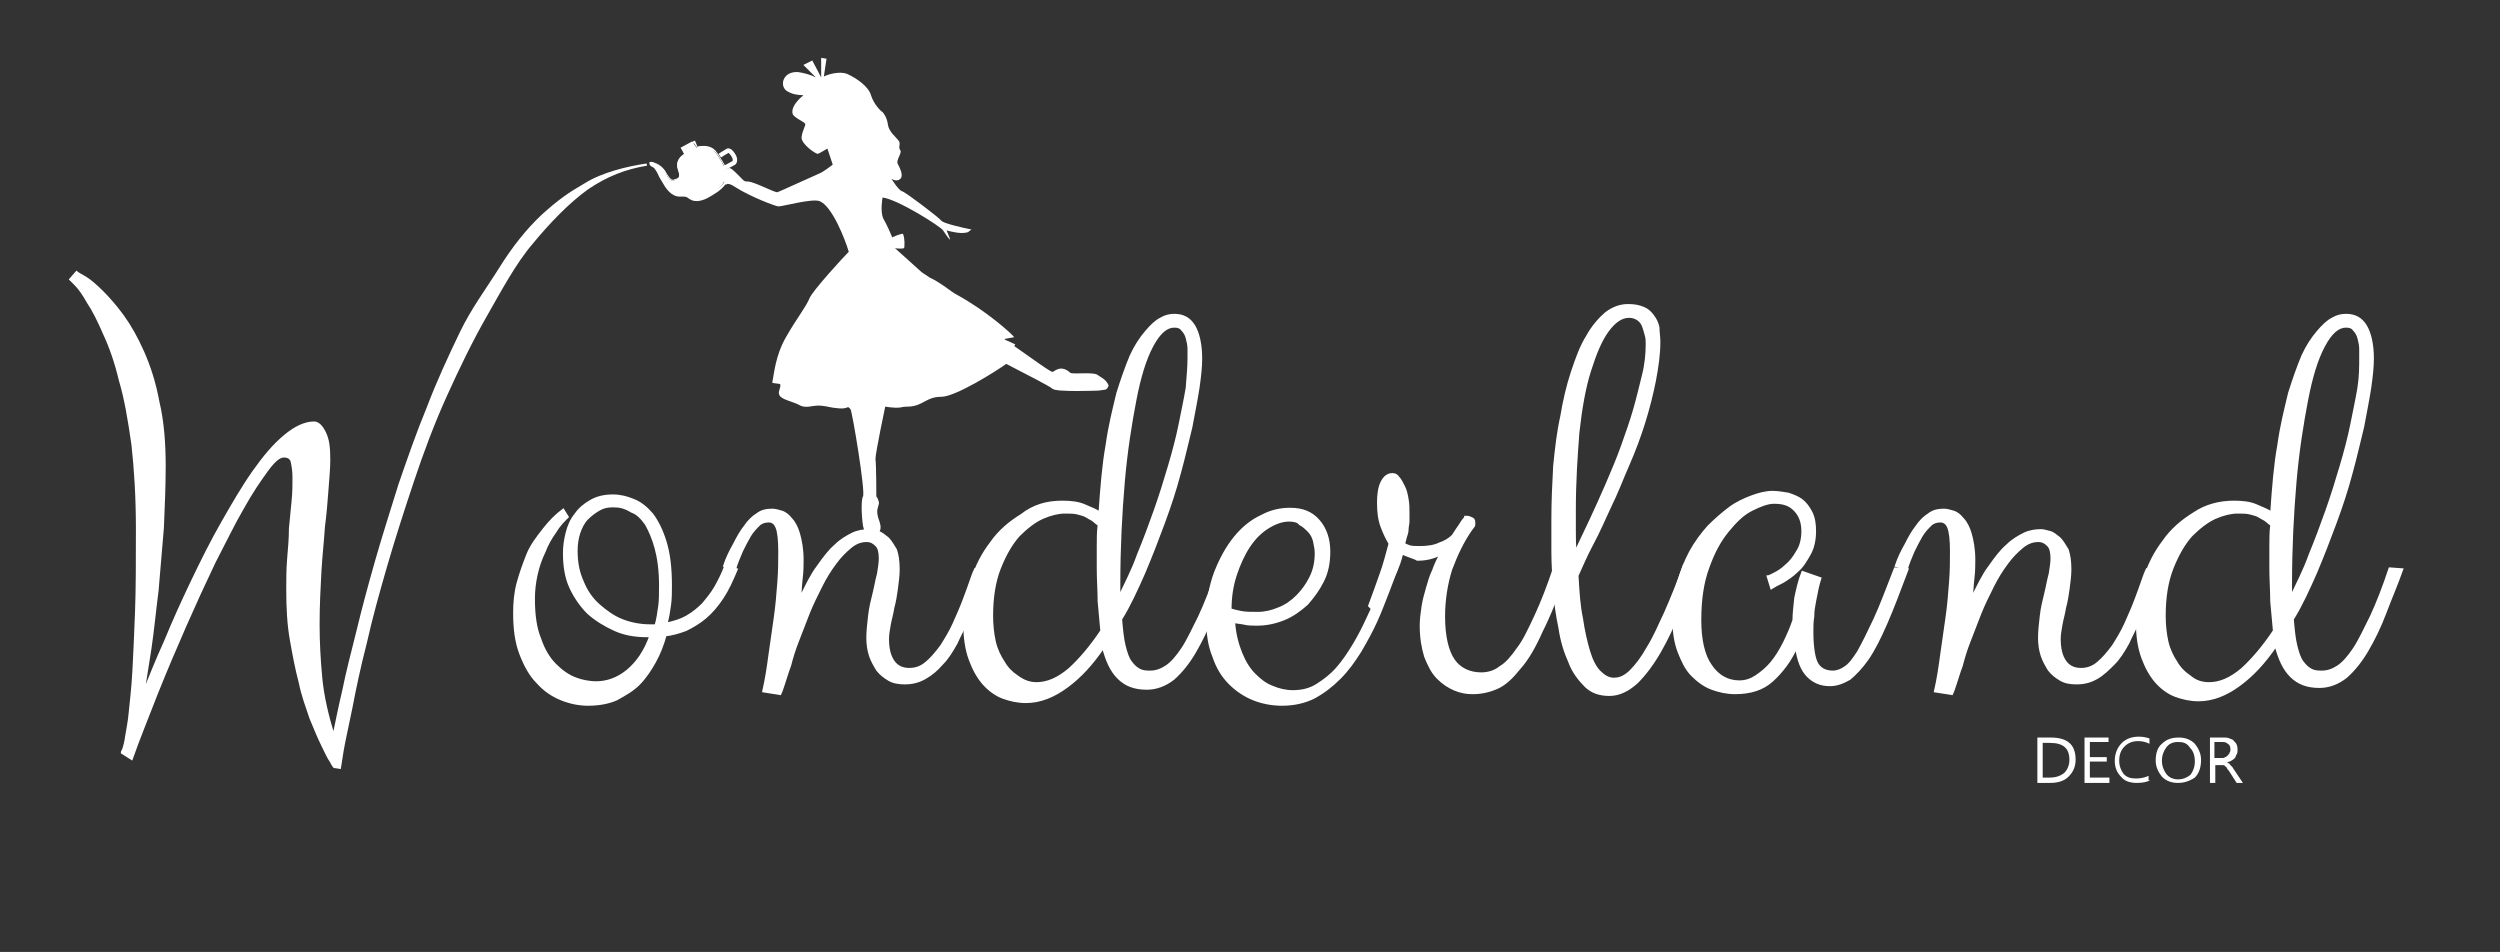
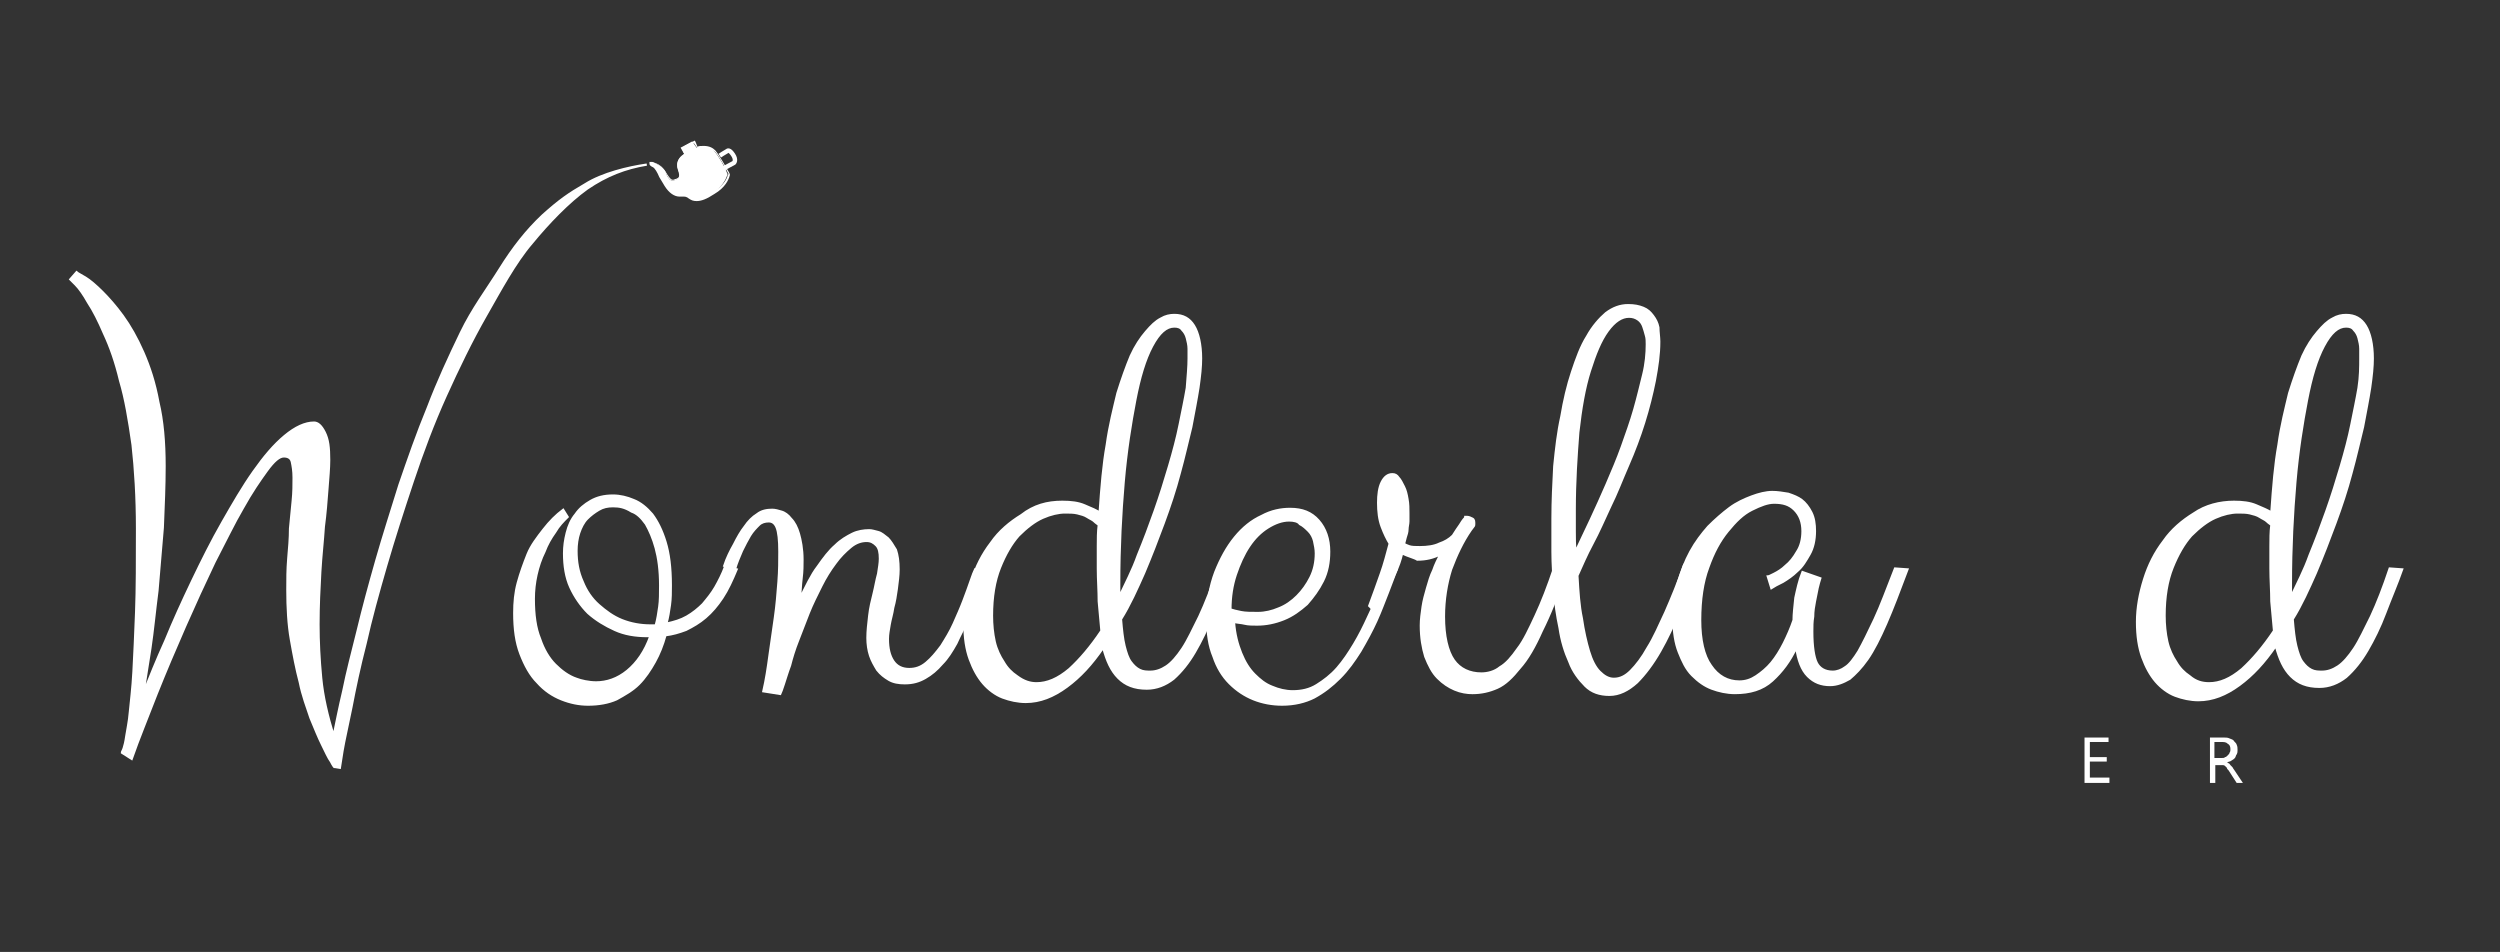
<svg xmlns="http://www.w3.org/2000/svg" version="1.1" id="Layer_1" x="0px" y="0px" viewBox="0 0 281 107" style="enable-background:new 0 0 281 107;" xml:space="preserve">
  <rect x="0" y="0" width="281" height="107" fill="#333333" stroke="none" />
  <style type="text/css">
	.st0{fill:#FFFFFF;stroke:#FFFFFF;stroke-width:0.25;stroke-miterlimit:10;}
	.st1{fill:#FFFFFF;}
	.st2{fill:none;stroke:#FFFFFF;stroke-width:0.5;stroke-miterlimit:10;}
</style>
  <g>
    <path class="st0" d="M37.6,86.2L37.6,86.2c0,0.1-0.2-0.2-0.4-0.6c-0.3-0.4-0.6-1.1-1-1.9c-0.4-0.8-0.8-1.8-1.3-3   c-0.4-1.2-0.9-2.5-1.2-4c-0.4-1.5-0.7-3.1-1-4.8c-0.3-1.7-0.4-3.6-0.4-5.6c0-1.2,0-2.3,0.1-3.5c0.1-1.2,0.2-2.3,0.2-3.4   c0.1-1.1,0.2-2.1,0.3-3.1c0.1-1,0.1-1.8,0.1-2.6c0-0.8-0.1-1.3-0.2-1.8c-0.1-0.4-0.4-0.6-0.9-0.6c-0.5,0-1.1,0.5-1.9,1.6   s-1.7,2.4-2.7,4.2c-1,1.7-2,3.8-3.2,6.1c-1.1,2.3-2.2,4.7-3.3,7.2c-1.1,2.5-2.2,5.1-3.2,7.6c-1,2.6-2,5-2.8,7.3l-1.1-0.7   c0-0.1,0.1-0.2,0.2-0.5c0.1-0.3,0.2-0.7,0.3-1.4s0.3-1.5,0.4-2.7c0.1-1.1,0.3-2.6,0.4-4.5c0.1-1.8,0.2-4.1,0.3-6.7   c0.1-2.6,0.1-5.8,0.1-9.4c0-3.5-0.2-6.7-0.5-9.4c-0.4-2.8-0.8-5.2-1.4-7.2c-0.5-2.1-1.1-3.8-1.8-5.3c-0.6-1.4-1.2-2.6-1.8-3.5   c-0.5-0.9-1-1.6-1.4-2c-0.4-0.4-0.6-0.6-0.6-0.6l0.7-0.8c0.1,0.1,0.5,0.3,1,0.6c0.5,0.3,1.2,0.9,1.9,1.6c0.7,0.7,1.5,1.6,2.3,2.7   c0.8,1.1,1.6,2.5,2.3,4.1c0.7,1.6,1.3,3.4,1.7,5.6c0.5,2.1,0.7,4.5,0.7,7.2c0,2.2-0.1,4.4-0.2,6.9c-0.2,2.4-0.4,4.8-0.6,7.1   c-0.3,2.3-0.5,4.5-0.8,6.5c-0.3,2-0.6,3.7-0.8,5.1c0.7-1.8,1.5-3.8,2.5-6c0.9-2.2,1.9-4.4,3-6.7c1.1-2.3,2.2-4.5,3.4-6.6   c1.2-2.1,2.3-4,3.5-5.7c1.2-1.7,2.3-3,3.5-4c1.2-1,2.3-1.5,3.3-1.5c0.4,0,0.8,0.3,1.2,1.1s0.5,1.7,0.5,3.1c0,0.9-0.1,2-0.2,3.3   c-0.1,1.3-0.2,2.7-0.4,4.2c-0.1,1.6-0.3,3.3-0.4,5.1c-0.1,1.8-0.2,3.8-0.2,5.9c0,1.9,0.1,3.9,0.3,6c0.2,2.1,0.7,4.2,1.4,6.5   c0.3-1.4,0.6-3,1.1-5.1c0.4-2,1-4.3,1.6-6.7c0.6-2.5,1.3-5.1,2.1-7.9c0.8-2.8,1.7-5.6,2.6-8.5c1-2.9,2-5.8,3.2-8.7   c1.1-2.9,2.4-5.7,3.7-8.4c1.3-2.7,2.9-4.8,4.4-7.2c1.5-2.4,3-4.3,4.8-6c1.9-1.7,2.9-2.4,4.8-3.5c1.9-1.2,4.8-1.9,6.9-2.2l0,0   c-2.4,0.4-4.5,1.2-6.7,2.7c-2.1,1.5-4.4,3.9-6.2,6.1c-1.9,2.2-3.6,5.4-5.2,8.2s-3.1,5.9-4.5,9c-1.4,3.1-2.6,6.3-3.7,9.6   c-1.1,3.3-2.1,6.4-3,9.5c-0.9,3.1-1.7,6-2.3,8.7c-0.7,2.7-1.2,5.1-1.6,7.2c-0.4,2-0.8,3.7-1,4.9c-0.2,1.2-0.3,1.9-0.3,1.9   L37.6,86.2z" />
    <path class="st0" d="M67,76.7c1.2,0,2.4-0.4,3.5-1.3c1.1-0.9,2-2.2,2.6-3.9h-0.3c-1.4,0-2.6-0.2-3.7-0.7c-1.1-0.5-2.1-1.1-3-1.9   c-0.8-0.8-1.5-1.8-2-2.9c-0.5-1.1-0.7-2.4-0.7-3.8c0-0.8,0.1-1.5,0.3-2.3c0.2-0.8,0.5-1.5,1-2.1c0.4-0.6,1-1.1,1.7-1.5   c0.7-0.4,1.5-0.6,2.5-0.6c0.8,0,1.6,0.2,2.3,0.5c0.8,0.3,1.5,0.9,2.1,1.6c0.6,0.8,1.1,1.8,1.5,3.1c0.4,1.3,0.6,2.9,0.6,4.9   c0,0.7,0,1.5-0.1,2.2c-0.1,0.7-0.2,1.4-0.4,2.1c0.9-0.2,1.6-0.4,2.3-0.8c0.7-0.4,1.3-0.9,1.8-1.4c0.5-0.6,1-1.2,1.4-1.9   c0.4-0.7,0.8-1.5,1.1-2.3l1.3,0.3c-0.5,1.2-1,2.3-1.6,3.2c-0.6,0.9-1.2,1.6-1.9,2.2c-0.7,0.6-1.4,1-2.2,1.4   c-0.8,0.3-1.5,0.5-2.3,0.6c-0.3,1.1-0.7,2.1-1.2,3c-0.5,0.9-1.1,1.8-1.8,2.5c-0.7,0.7-1.6,1.2-2.5,1.7c-0.9,0.4-2,0.6-3.2,0.6   c-1,0-2-0.2-3-0.6c-1-0.4-1.9-1-2.7-1.9c-0.8-0.8-1.4-1.9-1.9-3.2c-0.5-1.3-0.7-2.8-0.7-4.6c0-1.2,0.1-2.3,0.4-3.4   c0.3-1.1,0.7-2.2,1.1-3.2s1.1-1.9,1.8-2.8c0.7-0.9,1.4-1.6,2.2-2.2l0.5,0.8c-0.5,0.5-1,1-1.4,1.7c-0.5,0.7-0.9,1.4-1.2,2.2   c-0.4,0.8-0.7,1.7-0.9,2.6c-0.2,0.9-0.3,1.8-0.3,2.7c0,1.8,0.2,3.3,0.7,4.5c0.4,1.2,1,2.2,1.7,2.9c0.7,0.7,1.5,1.3,2.4,1.6   C65.3,76.5,66.2,76.7,67,76.7z M68.9,56.9c-0.6,0-1.1,0.1-1.6,0.4c-0.5,0.3-0.9,0.6-1.3,1c-0.4,0.4-0.7,1-0.9,1.6   c-0.2,0.6-0.3,1.3-0.3,2c0,1.3,0.2,2.4,0.7,3.5c0.4,1,1,1.9,1.8,2.6c0.8,0.7,1.6,1.3,2.6,1.7c1,0.4,2.1,0.6,3.2,0.6h0.6   c0.2-0.7,0.3-1.4,0.4-2.1c0.1-0.7,0.1-1.5,0.1-2.4c0-1.7-0.2-3.1-0.5-4.2c-0.3-1.1-0.7-2-1.1-2.7c-0.5-0.7-1-1.2-1.6-1.4   C70.2,57,69.6,56.9,68.9,56.9z" />
    <path class="st0" d="M81.4,63.6c0.3-0.9,0.7-1.7,1.1-2.4c0.4-0.8,0.8-1.5,1.2-2c0.4-0.6,0.9-1.1,1.4-1.4c0.5-0.4,1.1-0.5,1.7-0.5   c0.3,0,0.7,0.1,1,0.2c0.4,0.1,0.8,0.4,1.1,0.8c0.4,0.4,0.7,1,0.9,1.7c0.2,0.7,0.4,1.7,0.4,2.9c0,0.6,0,1.3-0.1,2.1   c-0.1,0.8-0.1,1.5-0.2,2.3c0.7-1.4,1.3-2.7,2-3.6c0.7-1,1.3-1.8,2-2.4c0.6-0.6,1.3-1,1.9-1.3c0.6-0.3,1.3-0.4,1.9-0.4   c0.3,0,0.6,0.1,1,0.2c0.4,0.1,0.7,0.4,1.1,0.7c0.3,0.3,0.6,0.8,0.9,1.3c0.2,0.6,0.3,1.3,0.3,2.2c0,0.7-0.1,1.4-0.2,2.2   c-0.1,0.7-0.2,1.4-0.4,2.1c-0.1,0.7-0.3,1.3-0.4,1.9c-0.1,0.6-0.2,1.1-0.2,1.6c0,1.1,0.2,1.9,0.6,2.5c0.4,0.6,1,0.9,1.8,0.9   c0.7,0,1.3-0.2,1.9-0.7c0.6-0.5,1.1-1.1,1.7-1.9c0.5-0.8,1-1.6,1.4-2.5c0.4-0.9,0.8-1.8,1.1-2.6c0.3-0.8,0.6-1.6,0.8-2.2   c0.2-0.6,0.4-1.1,0.5-1.3l1.3,0.3c-0.3,0.8-0.6,1.6-1,2.5c-0.3,0.9-0.7,1.9-1.1,2.8c-0.4,0.9-0.9,1.8-1.3,2.7   c-0.5,0.9-1,1.7-1.6,2.3c-0.6,0.7-1.2,1.2-1.9,1.6c-0.7,0.4-1.4,0.6-2.3,0.6c-0.7,0-1.3-0.1-1.8-0.4c-0.5-0.3-0.9-0.6-1.3-1.1   c-0.3-0.5-0.6-1-0.8-1.6c-0.2-0.6-0.3-1.3-0.3-2c0-0.8,0.1-1.6,0.2-2.5c0.1-0.9,0.3-1.7,0.5-2.5c0.2-0.8,0.3-1.5,0.5-2.2   c0.1-0.7,0.2-1.2,0.2-1.7c0-0.7-0.1-1.2-0.4-1.5c-0.3-0.3-0.6-0.5-1.1-0.5c-0.6,0-1.2,0.2-1.8,0.7c-0.6,0.5-1.2,1.1-1.7,1.8   c-0.6,0.8-1.1,1.6-1.6,2.6c-0.5,1-1,2-1.4,3c-0.4,1-0.8,2.1-1.2,3.1c-0.4,1-0.7,2-0.9,2.8c-0.3,0.8-0.5,1.5-0.7,2.1   c-0.2,0.6-0.3,0.9-0.4,1.1l-1.9-0.3c0.3-1.3,0.5-2.6,0.7-4.1c0.2-1.4,0.4-2.8,0.6-4.2s0.3-2.7,0.4-4c0.1-1.3,0.1-2.4,0.1-3.4   c0-1.3-0.1-2.2-0.3-2.7c-0.2-0.5-0.5-0.7-0.9-0.7c-0.4,0-0.8,0.1-1.1,0.4c-0.3,0.3-0.7,0.7-1,1.2c-0.3,0.5-0.6,1.1-0.9,1.7   c-0.3,0.7-0.6,1.4-0.8,2.1L81.4,63.6z" />
    <path class="st0" d="M119.4,56.4c1,0,1.8,0.1,2.5,0.4c0.7,0.3,1.2,0.5,1.7,0.8c0.2-2.9,0.4-5.4,0.8-7.6c0.3-2.2,0.8-4.1,1.2-5.8   c0.5-1.6,1-3,1.5-4.2c0.5-1.1,1.1-2,1.7-2.7c0.6-0.7,1.1-1.2,1.7-1.5c0.5-0.3,1-0.4,1.5-0.4c1,0,1.7,0.4,2.2,1.2   c0.5,0.8,0.8,2.1,0.8,3.7c0,0.9-0.1,1.9-0.3,3.3c-0.2,1.3-0.5,2.8-0.8,4.4c-0.4,1.6-0.8,3.4-1.3,5.2c-0.5,1.9-1.1,3.7-1.8,5.6   c-0.7,1.9-1.4,3.7-2.2,5.6c-0.8,1.8-1.6,3.6-2.6,5.2c0.1,1.2,0.2,2.2,0.4,3c0.2,0.8,0.4,1.4,0.7,1.8c0.3,0.4,0.6,0.7,1,0.9   c0.4,0.2,0.8,0.2,1.2,0.2c0.6,0,1.2-0.2,1.8-0.6c0.6-0.4,1.2-1.1,1.8-2c0.6-0.9,1.2-2.2,1.9-3.6c0.7-1.5,1.4-3.3,2.1-5.4l1.3,0.3   c-0.6,1.7-1.3,3.3-1.9,4.9c-0.6,1.6-1.3,3-2,4.2c-0.7,1.2-1.5,2.2-2.4,3c-0.9,0.7-1.9,1.1-3,1.1c-1.4,0-2.4-0.4-3.2-1.2   c-0.8-0.8-1.3-1.9-1.7-3.4c-1.3,1.9-2.6,3.3-4.1,4.4c-1.5,1.1-3,1.7-4.6,1.7c-0.9,0-1.8-0.2-2.6-0.5c-0.8-0.3-1.6-0.9-2.2-1.6   c-0.6-0.7-1.1-1.6-1.5-2.7c-0.4-1.1-0.6-2.4-0.6-4c0-1.6,0.3-3.2,0.8-4.8c0.5-1.6,1.2-3,2.2-4.3c0.9-1.3,2.1-2.3,3.4-3.1   C116.2,56.8,117.7,56.4,119.4,56.4z M116.5,76.8c1.2,0,2.4-0.5,3.7-1.6c1.2-1.1,2.4-2.5,3.6-4.3c-0.1-1-0.2-2.1-0.3-3.3   c0-1.2-0.1-2.4-0.1-3.7c0-0.8,0-1.7,0-2.5c0-0.8,0-1.6,0.1-2.4c-0.1-0.1-0.3-0.2-0.5-0.4c-0.2-0.2-0.5-0.3-0.8-0.5   c-0.3-0.2-0.7-0.3-1.1-0.4c-0.4-0.1-0.9-0.1-1.4-0.1c-0.7,0-1.6,0.2-2.5,0.6c-0.9,0.4-1.8,1.1-2.7,2c-0.8,0.9-1.5,2.1-2.1,3.6   c-0.6,1.5-0.9,3.3-0.9,5.4c0,1,0.1,2,0.3,2.9c0.2,0.9,0.6,1.7,1,2.3c0.4,0.7,0.9,1.2,1.5,1.6C115.1,76.6,115.8,76.8,116.5,76.8z    M133.6,40.3c0-0.3,0-0.7,0-1.1c0-0.4-0.1-0.8-0.2-1.2c-0.1-0.4-0.3-0.7-0.5-0.9c-0.2-0.3-0.5-0.4-0.9-0.4c-0.9,0-1.7,0.7-2.5,2.2   c-0.8,1.5-1.4,3.5-1.9,6.1c-0.5,2.6-1,5.7-1.3,9.2c-0.3,3.5-0.5,7.3-0.5,11.4v1.5c0.7-1.5,1.5-3,2.1-4.7c0.7-1.7,1.3-3.3,1.9-5   c0.6-1.7,1.1-3.3,1.6-5c0.5-1.7,0.9-3.2,1.2-4.7c0.3-1.5,0.6-2.9,0.8-4.1C133.5,42.3,133.6,41.2,133.6,40.3z" />
    <path class="st0" d="M144.1,79.2c-1.1,0-2.2-0.2-3.2-0.6c-1-0.4-1.9-1-2.7-1.8c-0.8-0.8-1.4-1.8-1.8-3c-0.5-1.2-0.7-2.6-0.7-4.2   c0-2,0.3-3.7,0.9-5.3c0.6-1.5,1.3-2.8,2.2-3.9c0.9-1.1,1.9-1.9,3-2.4c1.1-0.6,2.2-0.8,3.2-0.8c1.4,0,2.4,0.4,3.2,1.3   c0.8,0.9,1.2,2.1,1.2,3.5c0,1.2-0.2,2.3-0.7,3.3c-0.5,1-1.1,1.8-1.8,2.6c-0.8,0.7-1.6,1.3-2.6,1.7c-1,0.4-2,0.6-3,0.6   c-0.5,0-1,0-1.4-0.1c-0.4-0.1-0.8-0.1-1.2-0.2c0.1,1.4,0.4,2.5,0.8,3.5s0.9,1.8,1.5,2.4c0.6,0.6,1.2,1.1,2,1.4   c0.7,0.3,1.5,0.5,2.3,0.5c1,0,1.9-0.2,2.7-0.7c0.8-0.5,1.6-1.1,2.3-1.9c0.7-0.8,1.3-1.7,1.9-2.7c0.6-1,1.1-2,1.6-3.1   c0.5-1,0.9-2.1,1.2-3c0.4-1,0.7-1.9,1-2.6L157,64c-0.3,0.7-0.6,1.6-1,2.6c-0.4,1-0.8,2.1-1.3,3.2c-0.5,1.1-1.1,2.2-1.8,3.4   c-0.7,1.1-1.4,2.1-2.3,3c-0.9,0.9-1.8,1.6-2.9,2.2C146.7,78.9,145.5,79.2,144.1,79.2z M144.9,58.5c-0.8,0-1.6,0.3-2.4,0.8   c-0.8,0.5-1.5,1.2-2.1,2.1c-0.6,0.9-1.1,2-1.5,3.2c-0.4,1.2-0.6,2.5-0.6,3.9c0.3,0.1,0.7,0.2,1.2,0.3c0.5,0.1,1.1,0.1,1.9,0.1   c0.8,0,1.6-0.2,2.3-0.5c0.8-0.3,1.5-0.8,2.1-1.4c0.6-0.6,1.1-1.3,1.5-2.1c0.4-0.8,0.6-1.7,0.6-2.7c0-0.5-0.1-0.9-0.2-1.4   c-0.1-0.4-0.3-0.8-0.6-1.1c-0.3-0.3-0.6-0.6-1-0.8C145.9,58.6,145.4,58.5,144.9,58.5z" />
    <path class="st0" d="M157.6,62.2c-0.2,0.8-0.4,1.4-0.7,2c-0.2,0.5-0.5,1.1-0.7,1.5c-0.3,0.5-0.6,0.9-0.9,1.3   c-0.3,0.4-0.7,0.9-1.1,1.4l-0.3-0.3c0.5-1.3,0.9-2.5,1.3-3.6c0.4-1.1,0.7-2.3,1-3.4c-0.3-0.5-0.6-1.1-0.9-1.9   c-0.3-0.8-0.4-1.7-0.4-2.7c0-0.9,0.1-1.7,0.4-2.3c0.3-0.6,0.7-0.9,1.2-0.9c0.3,0,0.5,0.1,0.7,0.4c0.2,0.2,0.4,0.6,0.6,1   c0.2,0.4,0.3,0.8,0.4,1.4c0.1,0.5,0.1,1.1,0.1,1.6c0,0.3,0,0.5,0,0.9c0,0.3-0.1,0.6-0.1,0.9c0,0.3-0.1,0.6-0.2,0.9   c-0.1,0.3-0.1,0.5-0.2,0.7c0.1,0.1,0.3,0.2,0.6,0.3s0.7,0.1,1.2,0.1c0.8,0,1.6-0.1,2.2-0.4c0.6-0.2,1.1-0.5,1.5-0.9   c0.3-0.5,0.6-0.9,0.8-1.2c0.2-0.3,0.3-0.5,0.4-0.6c0.1-0.1,0.2-0.2,0.2-0.3c0.1,0,0.1,0,0.2,0c0.2,0,0.4,0.1,0.6,0.2   c0.2,0.1,0.2,0.3,0.2,0.6c0,0.1,0,0.2-0.1,0.3c-0.1,0.1-0.2,0.3-0.3,0.4c-0.9,1.3-1.6,2.8-2.2,4.4c-0.5,1.6-0.8,3.4-0.8,5.3   c0,2.2,0.4,3.9,1.1,4.9c0.7,1,1.8,1.5,3.1,1.5c0.7,0,1.5-0.2,2.1-0.7c0.7-0.4,1.3-1.1,2-2.1c0.7-0.9,1.3-2.2,2-3.7   c0.7-1.5,1.4-3.3,2.1-5.4l1.3,0.3c-0.9,2.8-1.8,5-2.7,6.8c-0.8,1.8-1.6,3.2-2.5,4.2c-0.8,1-1.6,1.8-2.5,2.2   c-0.9,0.4-1.8,0.6-2.8,0.6c-0.6,0-1.3-0.1-2-0.4c-0.7-0.3-1.3-0.7-1.9-1.3c-0.6-0.6-1-1.4-1.4-2.4c-0.3-1-0.5-2.1-0.5-3.5   c0-0.7,0.1-1.4,0.2-2.1c0.1-0.7,0.3-1.4,0.5-2.1c0.2-0.7,0.4-1.4,0.7-2c0.2-0.6,0.5-1.2,0.8-1.8c-0.8,0.4-1.6,0.6-2.6,0.6   C159,62.7,158.2,62.5,157.6,62.2z" />
    <path class="st0" d="M186.5,38.4c0,1.4-0.2,2.8-0.5,4.4c-0.3,1.5-0.7,3.1-1.2,4.7c-0.5,1.6-1.1,3.2-1.8,4.8c-0.7,1.6-1.3,3.2-2,4.6   c-0.7,1.5-1.3,2.9-2,4.2c-0.7,1.3-1.2,2.5-1.7,3.6c0.1,1.8,0.2,3.4,0.5,4.8c0.2,1.4,0.5,2.7,0.8,3.7s0.7,1.8,1.2,2.3   c0.5,0.5,1,0.8,1.6,0.8c0.7,0,1.3-0.3,1.9-0.9c0.6-0.6,1.3-1.5,1.9-2.6c0.7-1.1,1.3-2.5,2-4c0.7-1.6,1.4-3.3,2.1-5.3l1.3,0.3   c-0.5,1.5-1.1,3.1-1.8,4.8c-0.7,1.7-1.4,3.2-2.2,4.6c-0.8,1.4-1.7,2.6-2.6,3.5c-1,0.9-2,1.4-3.1,1.4c-1.1,0-2-0.3-2.7-1   c-0.7-0.7-1.4-1.6-1.8-2.7c-0.5-1.1-0.9-2.4-1.1-3.8c-0.3-1.4-0.5-2.8-0.6-4.3c-0.1-1.5-0.2-2.9-0.2-4.3c0-1.4,0-2.6,0-3.7   c0-2,0.1-4,0.2-5.9c0.2-2,0.4-3.8,0.8-5.6c0.3-1.8,0.7-3.5,1.2-5c0.5-1.5,1-2.9,1.7-4c0.6-1.1,1.4-2,2.1-2.6   c0.8-0.6,1.6-0.9,2.5-0.9c0.7,0,1.2,0.1,1.7,0.3s0.8,0.5,1.1,0.9c0.3,0.4,0.5,0.8,0.6,1.3C186.4,37.3,186.5,37.9,186.5,38.4z    M177,57.3c0,0.8,0,1.6,0,2.4c0,0.8,0,1.6,0.1,2.3c0.5-1.1,1.1-2.3,1.7-3.6c0.6-1.3,1.2-2.6,1.8-4c0.6-1.4,1.2-2.8,1.7-4.2   c0.5-1.4,1-2.8,1.4-4.2c0.4-1.4,0.7-2.7,1-3.9c0.3-1.2,0.4-2.4,0.4-3.4c0-0.3,0-0.7-0.1-1c-0.1-0.4-0.2-0.7-0.3-1   c-0.1-0.3-0.3-0.6-0.6-0.8c-0.3-0.2-0.6-0.3-1-0.3c-0.8,0-1.6,0.5-2.4,1.6c-0.8,1.1-1.4,2.6-2,4.5c-0.6,1.9-1,4.2-1.3,6.9   C177.2,51.2,177,54.1,177,57.3z" />
    <path class="st0" d="M214.4,64c-0.9,2.4-1.7,4.5-2.4,6.1c-0.7,1.6-1.4,3-2.1,4c-0.7,1-1.4,1.7-2,2.2c-0.7,0.4-1.4,0.7-2.2,0.7   c-1,0-1.8-0.3-2.5-1c-0.7-0.7-1.1-1.8-1.3-3.2c-0.7,1.5-1.6,2.7-2.7,3.7c-1.1,1-2.5,1.4-4.2,1.4c-0.9,0-1.8-0.2-2.6-0.5   c-0.8-0.3-1.5-0.8-2.2-1.5s-1.1-1.6-1.5-2.6c-0.4-1-0.6-2.3-0.6-3.7c0-1.4,0.2-2.8,0.5-4.1c0.4-1.3,0.8-2.4,1.4-3.5   c0.6-1.1,1.3-2,2-2.8c0.8-0.8,1.6-1.5,2.4-2.1c0.8-0.6,1.7-1,2.5-1.3c0.8-0.3,1.6-0.5,2.3-0.5c0.6,0,1.2,0.1,1.8,0.2   c0.6,0.2,1.1,0.4,1.5,0.7c0.4,0.3,0.8,0.8,1.1,1.4c0.3,0.6,0.4,1.3,0.4,2.1c0,1-0.2,1.9-0.6,2.6c-0.4,0.7-0.8,1.4-1.4,1.9   c-0.5,0.5-1.1,0.9-1.6,1.2c-0.6,0.3-1,0.5-1.3,0.7l-0.4-1.3c0.1,0,0.3-0.1,0.7-0.3c0.4-0.2,0.9-0.5,1.3-0.9   c0.5-0.4,0.9-0.9,1.3-1.6c0.4-0.6,0.6-1.4,0.6-2.3c0-1-0.3-1.8-0.9-2.4c-0.6-0.6-1.3-0.8-2.3-0.8c-0.7,0-1.5,0.3-2.5,0.8   s-1.8,1.3-2.7,2.4c-0.9,1.1-1.6,2.4-2.2,4.1c-0.6,1.6-0.9,3.6-0.9,5.9c0,2.2,0.4,4,1.2,5.1c0.8,1.2,1.9,1.8,3.2,1.8   c0.7,0,1.3-0.2,1.9-0.6s1.2-0.9,1.7-1.5c0.5-0.6,1-1.4,1.4-2.2c0.4-0.8,0.8-1.7,1.1-2.6c0-0.7,0.1-1.5,0.2-2.5   c0.2-0.9,0.4-1.9,0.8-2.9l2,0.7c-0.1,0.3-0.2,0.7-0.3,1.1c-0.1,0.5-0.2,1-0.3,1.5c-0.1,0.5-0.2,1.1-0.2,1.7   c-0.1,0.6-0.1,1.1-0.1,1.7c0,1.7,0.2,2.9,0.5,3.5c0.3,0.6,0.9,1,1.8,1c0.5,0,1-0.2,1.4-0.5c0.5-0.3,1-1,1.5-1.8   c0.5-0.9,1.1-2.1,1.8-3.6c0.7-1.5,1.4-3.4,2.3-5.7L214.4,64z" />
-     <path class="st0" d="M213.1,63.6c0.3-0.9,0.7-1.7,1.1-2.4c0.4-0.8,0.8-1.5,1.2-2c0.4-0.6,0.9-1.1,1.4-1.4c0.5-0.4,1.1-0.5,1.7-0.5   c0.3,0,0.7,0.1,1,0.2c0.4,0.1,0.8,0.4,1.1,0.8c0.4,0.4,0.7,1,0.9,1.7c0.2,0.7,0.4,1.7,0.4,2.9c0,0.6,0,1.3-0.1,2.1   c-0.1,0.8-0.1,1.5-0.2,2.3c0.7-1.4,1.3-2.7,2-3.6c0.7-1,1.3-1.8,2-2.4c0.6-0.6,1.3-1,1.9-1.3s1.3-0.4,1.9-0.4c0.3,0,0.6,0.1,1,0.2   c0.4,0.1,0.7,0.4,1.1,0.7c0.3,0.3,0.6,0.8,0.9,1.3c0.2,0.6,0.3,1.3,0.3,2.2c0,0.7-0.1,1.4-0.2,2.2c-0.1,0.7-0.2,1.4-0.4,2.1   c-0.1,0.7-0.3,1.3-0.4,1.9c-0.1,0.6-0.2,1.1-0.2,1.6c0,1.1,0.2,1.9,0.6,2.5c0.4,0.6,1,0.9,1.8,0.9c0.7,0,1.3-0.2,1.9-0.7   c0.6-0.5,1.1-1.1,1.7-1.9c0.5-0.8,1-1.6,1.4-2.5c0.4-0.9,0.8-1.8,1.1-2.6c0.3-0.8,0.6-1.6,0.8-2.2c0.2-0.6,0.4-1.1,0.5-1.3l1.3,0.3   c-0.3,0.8-0.6,1.6-1,2.5c-0.3,0.9-0.7,1.9-1.1,2.8c-0.4,0.9-0.9,1.8-1.3,2.7c-0.5,0.9-1,1.7-1.6,2.3s-1.2,1.2-1.9,1.6   c-0.7,0.4-1.4,0.6-2.3,0.6c-0.7,0-1.3-0.1-1.8-0.4c-0.5-0.3-0.9-0.6-1.3-1.1c-0.3-0.5-0.6-1-0.8-1.6s-0.3-1.3-0.3-2   c0-0.8,0.1-1.6,0.2-2.5c0.1-0.9,0.3-1.7,0.5-2.5c0.2-0.8,0.3-1.5,0.5-2.2c0.1-0.7,0.2-1.2,0.2-1.7c0-0.7-0.1-1.2-0.4-1.5   c-0.3-0.3-0.6-0.5-1.1-0.5c-0.6,0-1.2,0.2-1.8,0.7c-0.6,0.5-1.2,1.1-1.7,1.8c-0.6,0.8-1.1,1.6-1.6,2.6c-0.5,1-1,2-1.4,3   c-0.4,1-0.8,2.1-1.2,3.1c-0.4,1-0.7,2-0.9,2.8c-0.3,0.8-0.5,1.5-0.7,2.1c-0.2,0.6-0.3,0.9-0.4,1.1l-1.9-0.3   c0.3-1.3,0.5-2.6,0.7-4.1c0.2-1.4,0.4-2.8,0.6-4.2c0.2-1.4,0.3-2.7,0.4-4c0.1-1.3,0.1-2.4,0.1-3.4c0-1.3-0.1-2.2-0.3-2.7   c-0.2-0.5-0.5-0.7-0.9-0.7c-0.4,0-0.8,0.1-1.1,0.4c-0.3,0.3-0.7,0.7-1,1.2c-0.3,0.5-0.6,1.1-0.9,1.7c-0.3,0.7-0.6,1.4-0.8,2.1   L213.1,63.6z" />
    <path class="st0" d="M251.1,56.4c1,0,1.8,0.1,2.5,0.4c0.7,0.3,1.2,0.5,1.7,0.8c0.2-2.9,0.4-5.4,0.8-7.6c0.3-2.2,0.8-4.1,1.2-5.8   c0.5-1.6,1-3,1.5-4.2c0.5-1.1,1.1-2,1.7-2.7c0.6-0.7,1.1-1.2,1.7-1.5c0.5-0.3,1-0.4,1.5-0.4c1,0,1.7,0.4,2.2,1.2   c0.5,0.8,0.8,2.1,0.8,3.7c0,0.9-0.1,1.9-0.3,3.3c-0.2,1.3-0.5,2.8-0.8,4.4c-0.4,1.6-0.8,3.4-1.3,5.2c-0.5,1.9-1.1,3.7-1.8,5.6   c-0.7,1.9-1.4,3.7-2.2,5.6c-0.8,1.8-1.6,3.6-2.6,5.2c0.1,1.2,0.2,2.2,0.4,3c0.2,0.8,0.4,1.4,0.7,1.8c0.3,0.4,0.6,0.7,1,0.9   c0.4,0.2,0.8,0.2,1.2,0.2c0.6,0,1.2-0.2,1.8-0.6c0.6-0.4,1.2-1.1,1.8-2s1.2-2.2,1.9-3.6c0.7-1.5,1.4-3.3,2.1-5.4L270,64   c-0.6,1.7-1.3,3.3-1.9,4.9c-0.6,1.6-1.3,3-2,4.2c-0.7,1.2-1.5,2.2-2.4,3c-0.9,0.7-1.9,1.1-3,1.1c-1.4,0-2.4-0.4-3.2-1.2   c-0.8-0.8-1.3-1.9-1.7-3.4c-1.3,1.9-2.6,3.3-4.1,4.4c-1.5,1.1-3,1.7-4.6,1.7c-0.9,0-1.8-0.2-2.6-0.5c-0.8-0.3-1.6-0.9-2.2-1.6   c-0.6-0.7-1.1-1.6-1.5-2.7c-0.4-1.1-0.6-2.4-0.6-4c0-1.6,0.3-3.2,0.8-4.8c0.5-1.6,1.2-3,2.2-4.3c0.9-1.3,2.1-2.3,3.4-3.1   C247.9,56.8,249.5,56.4,251.1,56.4z M248.3,76.8c1.2,0,2.4-0.5,3.7-1.6c1.2-1.1,2.4-2.5,3.6-4.3c-0.1-1-0.2-2.1-0.3-3.3   c0-1.2-0.1-2.4-0.1-3.7c0-0.8,0-1.7,0-2.5c0-0.8,0-1.6,0.1-2.4c-0.1-0.1-0.3-0.2-0.5-0.4c-0.2-0.2-0.5-0.3-0.8-0.5   c-0.3-0.2-0.7-0.3-1.1-0.4c-0.4-0.1-0.9-0.1-1.4-0.1c-0.7,0-1.6,0.2-2.5,0.6c-0.9,0.4-1.8,1.1-2.7,2c-0.8,0.9-1.5,2.1-2.1,3.6   c-0.6,1.5-0.9,3.3-0.9,5.4c0,1,0.1,2,0.3,2.9c0.2,0.9,0.6,1.7,1,2.3c0.4,0.7,0.9,1.2,1.5,1.6C246.8,76.6,247.5,76.8,248.3,76.8z    M265.3,40.3c0-0.3,0-0.7,0-1.1c0-0.4-0.1-0.8-0.2-1.2c-0.1-0.4-0.3-0.7-0.5-0.9c-0.2-0.3-0.5-0.4-0.9-0.4c-0.9,0-1.7,0.7-2.5,2.2   c-0.8,1.5-1.4,3.5-1.9,6.1c-0.5,2.6-1,5.7-1.3,9.2c-0.3,3.5-0.5,7.3-0.5,11.4v1.5c0.7-1.5,1.5-3,2.1-4.7c0.7-1.7,1.3-3.3,1.9-5   c0.6-1.7,1.1-3.3,1.6-5c0.5-1.7,0.9-3.2,1.2-4.7c0.3-1.5,0.6-2.9,0.8-4.1C265.3,42.3,265.3,41.2,265.3,40.3z" />
  </g>
  <g>
-     <path class="st1" d="M229,88v-5.1h1.5c1.9,0,2.8,0.8,2.8,2.5c0,0.8-0.3,1.4-0.8,1.9c-0.5,0.5-1.2,0.7-2.1,0.7H229z M229.6,83.4v4   h0.8c0.7,0,1.2-0.2,1.6-0.5c0.4-0.4,0.6-0.9,0.6-1.5c0-1.3-0.7-1.9-2.2-1.9H229.6z" />
    <path class="st1" d="M237.1,88h-2.8v-5.1h2.7v0.5h-2.1v1.7h1.9v0.5h-1.9v1.8h2.2V88z" />
-     <path class="st1" d="M241.7,87.7c-0.4,0.2-0.9,0.3-1.5,0.3c-0.8,0-1.4-0.2-1.8-0.7c-0.5-0.5-0.7-1.1-0.7-1.8c0-0.8,0.3-1.5,0.8-2   c0.5-0.5,1.2-0.7,1.9-0.7c0.5,0,0.9,0.1,1.2,0.2v0.6c-0.4-0.2-0.8-0.3-1.3-0.3c-0.6,0-1.1,0.2-1.5,0.6c-0.4,0.4-0.6,0.9-0.6,1.6   c0,0.6,0.2,1.1,0.5,1.5c0.4,0.4,0.8,0.5,1.4,0.5c0.5,0,1-0.1,1.4-0.3V87.7z" />
-     <path class="st1" d="M244.8,88c-0.7,0-1.3-0.2-1.8-0.7c-0.4-0.5-0.7-1.1-0.7-1.8c0-0.8,0.2-1.5,0.7-1.9c0.5-0.5,1.1-0.7,1.9-0.7   c0.7,0,1.3,0.2,1.8,0.7c0.4,0.5,0.7,1.1,0.7,1.8c0,0.8-0.2,1.5-0.7,2C246.1,87.8,245.5,88,244.8,88z M244.8,83.4   c-0.6,0-1,0.2-1.3,0.6c-0.3,0.4-0.5,0.9-0.5,1.5s0.2,1.1,0.5,1.5c0.3,0.4,0.8,0.6,1.3,0.6c0.6,0,1-0.2,1.4-0.5   c0.3-0.4,0.5-0.9,0.5-1.5c0-0.7-0.2-1.2-0.5-1.5C245.8,83.5,245.4,83.4,244.8,83.4z" />
    <path class="st1" d="M252.1,88h-0.7l-0.9-1.4c-0.1-0.1-0.2-0.2-0.2-0.3c-0.1-0.1-0.2-0.2-0.2-0.2c-0.1-0.1-0.2-0.1-0.3-0.1   c-0.1,0-0.2,0-0.3,0h-0.5V88h-0.6v-5.1h1.6c0.2,0,0.4,0,0.6,0.1c0.2,0.1,0.4,0.1,0.5,0.3c0.1,0.1,0.3,0.3,0.3,0.4   c0.1,0.2,0.1,0.4,0.1,0.6c0,0.2,0,0.3-0.1,0.5c-0.1,0.1-0.1,0.3-0.2,0.4c-0.1,0.1-0.2,0.2-0.4,0.3c-0.1,0.1-0.3,0.1-0.5,0.2v0   c0.1,0,0.2,0.1,0.2,0.1c0.1,0,0.1,0.1,0.2,0.2c0.1,0.1,0.1,0.1,0.2,0.2c0.1,0.1,0.1,0.2,0.2,0.3L252.1,88z M248.9,83.4v1.8h0.8   c0.2,0,0.3,0,0.4-0.1c0.1,0,0.2-0.1,0.3-0.2c0.1-0.1,0.2-0.2,0.2-0.3c0.1-0.1,0.1-0.3,0.1-0.4c0-0.3-0.1-0.5-0.3-0.6   c-0.2-0.2-0.4-0.2-0.8-0.2H248.9z" />
  </g>
  <g>
    <path class="st1" d="M78.4,22.4c-0.3,0-0.5-0.1-0.8-0.3c0,0-0.3-0.3-0.6-0.3c-0.1,0-0.1,0-0.2,0c-0.1,0-0.2,0-0.3,0   c-0.5,0-1.1-0.4-1.6-1.1c-0.2-0.3-0.4-0.7-0.6-1c-0.3-0.5-0.5-1-0.8-1.1c-0.2-0.1-0.3-0.1-0.3-0.3l0-0.1l0.1,0   c0.1,0,0.8,0.3,1.2,0.7c0.2,0.2,0.3,0.4,0.4,0.7c0.2,0.4,0.4,0.7,0.7,0.7c0,0,0.1,0,0.1,0c0.6-0.2,0.9-0.3,0.5-1.3   c-0.3-0.9,0.3-1.4,0.7-1.7l-0.4-0.7l1.3-0.7l0.5,0.7c0.1,0,0.4-0.1,0.8-0.1c0.5,0,1,0.2,1.2,0.5c0.5,0.6,1.2,1.8,1.4,2.4   c0.1,0.1,0.1,0.3,0,0.4c-0.1,0.3-0.5,1.2-1.6,1.9C79.5,22.2,78.9,22.4,78.4,22.4z" />
    <path class="st1" d="M78,16.1l0.5,0.7c0,0,0.4-0.1,0.8-0.1c0.4,0,0.8,0.1,1.1,0.4c0.5,0.6,1.2,1.9,1.4,2.3c0.1,0.1,0.1,0.2,0,0.3   c-0.1,0.4-0.5,1.2-1.6,1.8c-0.9,0.5-1.5,0.7-1.9,0.7c-0.3,0-0.5-0.1-0.8-0.3c0,0-0.3-0.3-0.7-0.3c-0.1,0-0.2,0-0.2,0   c-0.1,0-0.2,0-0.2,0c-0.5,0-1-0.4-1.5-1.1c-0.6-0.9-0.9-2-1.4-2.2c-0.2-0.1-0.3-0.1-0.2-0.1c0.1,0,0.8,0.3,1.1,0.7   c0.5,0.5,0.7,1.4,1.2,1.4c0.1,0,0.1,0,0.2,0c0.6-0.2,1-0.4,0.6-1.5c-0.4-1.1,0.8-1.6,0.8-1.6l-0.4-0.7L78,16.1 M78.1,15.8l-0.2,0.1   l-1.1,0.6l-0.2,0.1l0.1,0.2l0.2,0.5c-0.5,0.3-1,0.9-0.7,1.8c0.3,0.9,0.1,0.9-0.5,1.1c0,0-0.1,0-0.1,0c-0.2,0-0.4-0.3-0.6-0.6   c-0.1-0.2-0.3-0.5-0.5-0.7c-0.4-0.5-1.1-0.7-1.3-0.7h-0.2l0,0.2c0,0.2,0.2,0.3,0.4,0.4c0.2,0.1,0.5,0.6,0.7,1.1   c0.2,0.3,0.4,0.7,0.6,1c0.5,0.8,1.1,1.2,1.7,1.2c0.1,0,0.2,0,0.3,0c0.1,0,0.1,0,0.2,0c0.3,0,0.5,0.2,0.5,0.2   c0.3,0.2,0.5,0.3,0.9,0.3c0.5,0,1.1-0.2,2-0.8c1.2-0.7,1.6-1.6,1.7-2c0.1-0.2,0-0.3-0.1-0.5c-0.3-0.5-1-1.8-1.5-2.4   c-0.3-0.3-0.7-0.5-1.3-0.5c-0.3,0-0.6,0-0.7,0.1L78.2,16L78.1,15.8L78.1,15.8z" />
  </g>
  <path class="st2" d="M81.2,19l1.3-0.7c0,0,0.3-0.3-0.1-0.9s-0.6-0.5-0.7-0.4c-0.2,0.1-0.8,0.5-0.8,0.5" />
-   <path class="st1" d="M123.3,42.1c-0.6-0.3-2.7,0-3-0.2c-1.1-1-1.8-0.1-2-0.1c-0.2,0-1.6-1-1.6-1l-2.7-1.9c0.1-0.1,0.1-0.2,0.1-0.2  s-0.9-0.4-1.1-0.5l-0.1-0.1l1.1-0.2c-0.4-0.5-3.2-3-6.5-4.8c-0.6-0.3-1.7-1.3-3-1.9c-0.3-0.2-0.6-0.4-0.9-0.6l-3-2.7  c0,0,0.6,0.1,1,0c0.1,0,0.1-1.2-0.1-1.6c0-0.1-0.9,0.2-1,0.3c-0.1,0-0.1,0-0.2,0.1c-0.2-0.5-0.7-1.6-1-2.1c-0.4-0.8-0.1-2.4-0.1-2.4  c1.7,0.2,6.6,3.3,6.8,3.7c0.3,0.4,0.7,1.1,0.8,1l-0.4-1c1.5,0.4,2,0.3,2.4,0.2c0.1-0.1,0.4-0.3,0.4-0.3c-1-0.2-3.2-0.7-3.4-1  c-0.2-0.3-4-3.2-4.4-3.3c-0.4-0.1-1.2-1.4-1.2-1.4s0.6,0.4,1,0c0.4-0.4-0.1-1.3-0.3-1.7c-0.2-0.4,0.5-1.2,0.3-1.5  c-0.3-0.4,0.1-0.7-0.2-1.1s-1.1-1-1.2-1.8c-0.1-0.8-0.5-1.3-0.6-1.4c-0.2-0.1-1-0.9-1.3-1.9c-0.3-1-1.6-1.9-2.7-2.4  c-0.8-0.3-2,0-2.6,0.3l0.3-2l-0.6-0.1l0,2.2c0,0,0,0,0,0l-1-1.9l-1,0.5l1.4,1.4c-0.6-0.3-1.3-0.5-2-0.6c-1.7-0.1-2.1,1.5-1.3,2.1  c0.6,0.4,1.3,0.5,1.9,0.5c-1.3,1.1-1.3,1.8-1.2,2.1c0.1,0.4,1.3,0.9,1.4,1.1c0.1,0.2-0.3,0.7-0.4,1.5c-0.1,0.7,1.4,1.8,1.8,1.9  c0.1,0,1.1-0.6,1.1-0.6l0.6,1.8c0,0-1,0.8-1.5,1c-0.5,0.2-4.4,2-4.7,2.1c-0.3,0.1-2.6-1.2-3.4-1.2c-0.4,0-0.4-0.1-1-0.7  c-0.5-0.5-0.9-0.9-1.1-0.8c-0.3,0.1-0.5,0.5-0.8,0.6c-0.2,0.1,0.5,1.3,0.5,1.3s0.1-0.4,1,0.2c1.7,1.1,4.6,2.2,4.9,2.2  c0.5,0,3.7-0.9,4.6-0.6c1.4,0.5,2.9,4.3,3.3,5.7c-0.6,0.6-4,4.3-4.4,5.2c-0.4,1-1.4,2.2-2.6,4.3c-1.3,2.2-1.4,4.4-1.6,5.2  c0,0.1,0.9,0.1,0.9,0.2c0.1,0.4-0.3,0.8-0.1,1.2c0.2,0.5,1.4,0.7,2.2,1.1c0.8,0.5,1.5,0,2.5,0.1c1,0.1,0.8,0.2,2,0.3  c1.1,0.1,0.9-0.4,1.3,0.1c0.2,0.3,1.7,9.3,1.4,9.8c-0.2,0.3-0.2,1.9,0,3.3c0.1,0.4,0.2,0.8,0.4,1c0.3,0.3,0.9,0.3,1.2,0  c0.3-0.3,0.5-0.7,0.3-1.3c0-0.2-0.3-0.6-0.3-1.4c0-0.2,0.2-0.7,0.2-0.9c-0.1-0.5-0.3-0.7-0.3-0.7s0-3.6-0.1-4.2  c0-0.7,1.1-5.9,1.1-5.9s1,0.2,1.7,0.1c0.4-0.1,0.8-0.1,1-0.1c1.6-0.1,1.9-1.1,3.6-1.1c1.6,0,6.2-2.9,7.3-3.7  c2.1,1.1,4.9,2.5,5.2,2.8c0.4,0.4,5.2,0.2,5.2,0.2l0.7-0.1c0.2,0,0.4-0.3,0.4-0.5C124.3,42.6,123.7,42.4,123.3,42.1z" />
</svg>